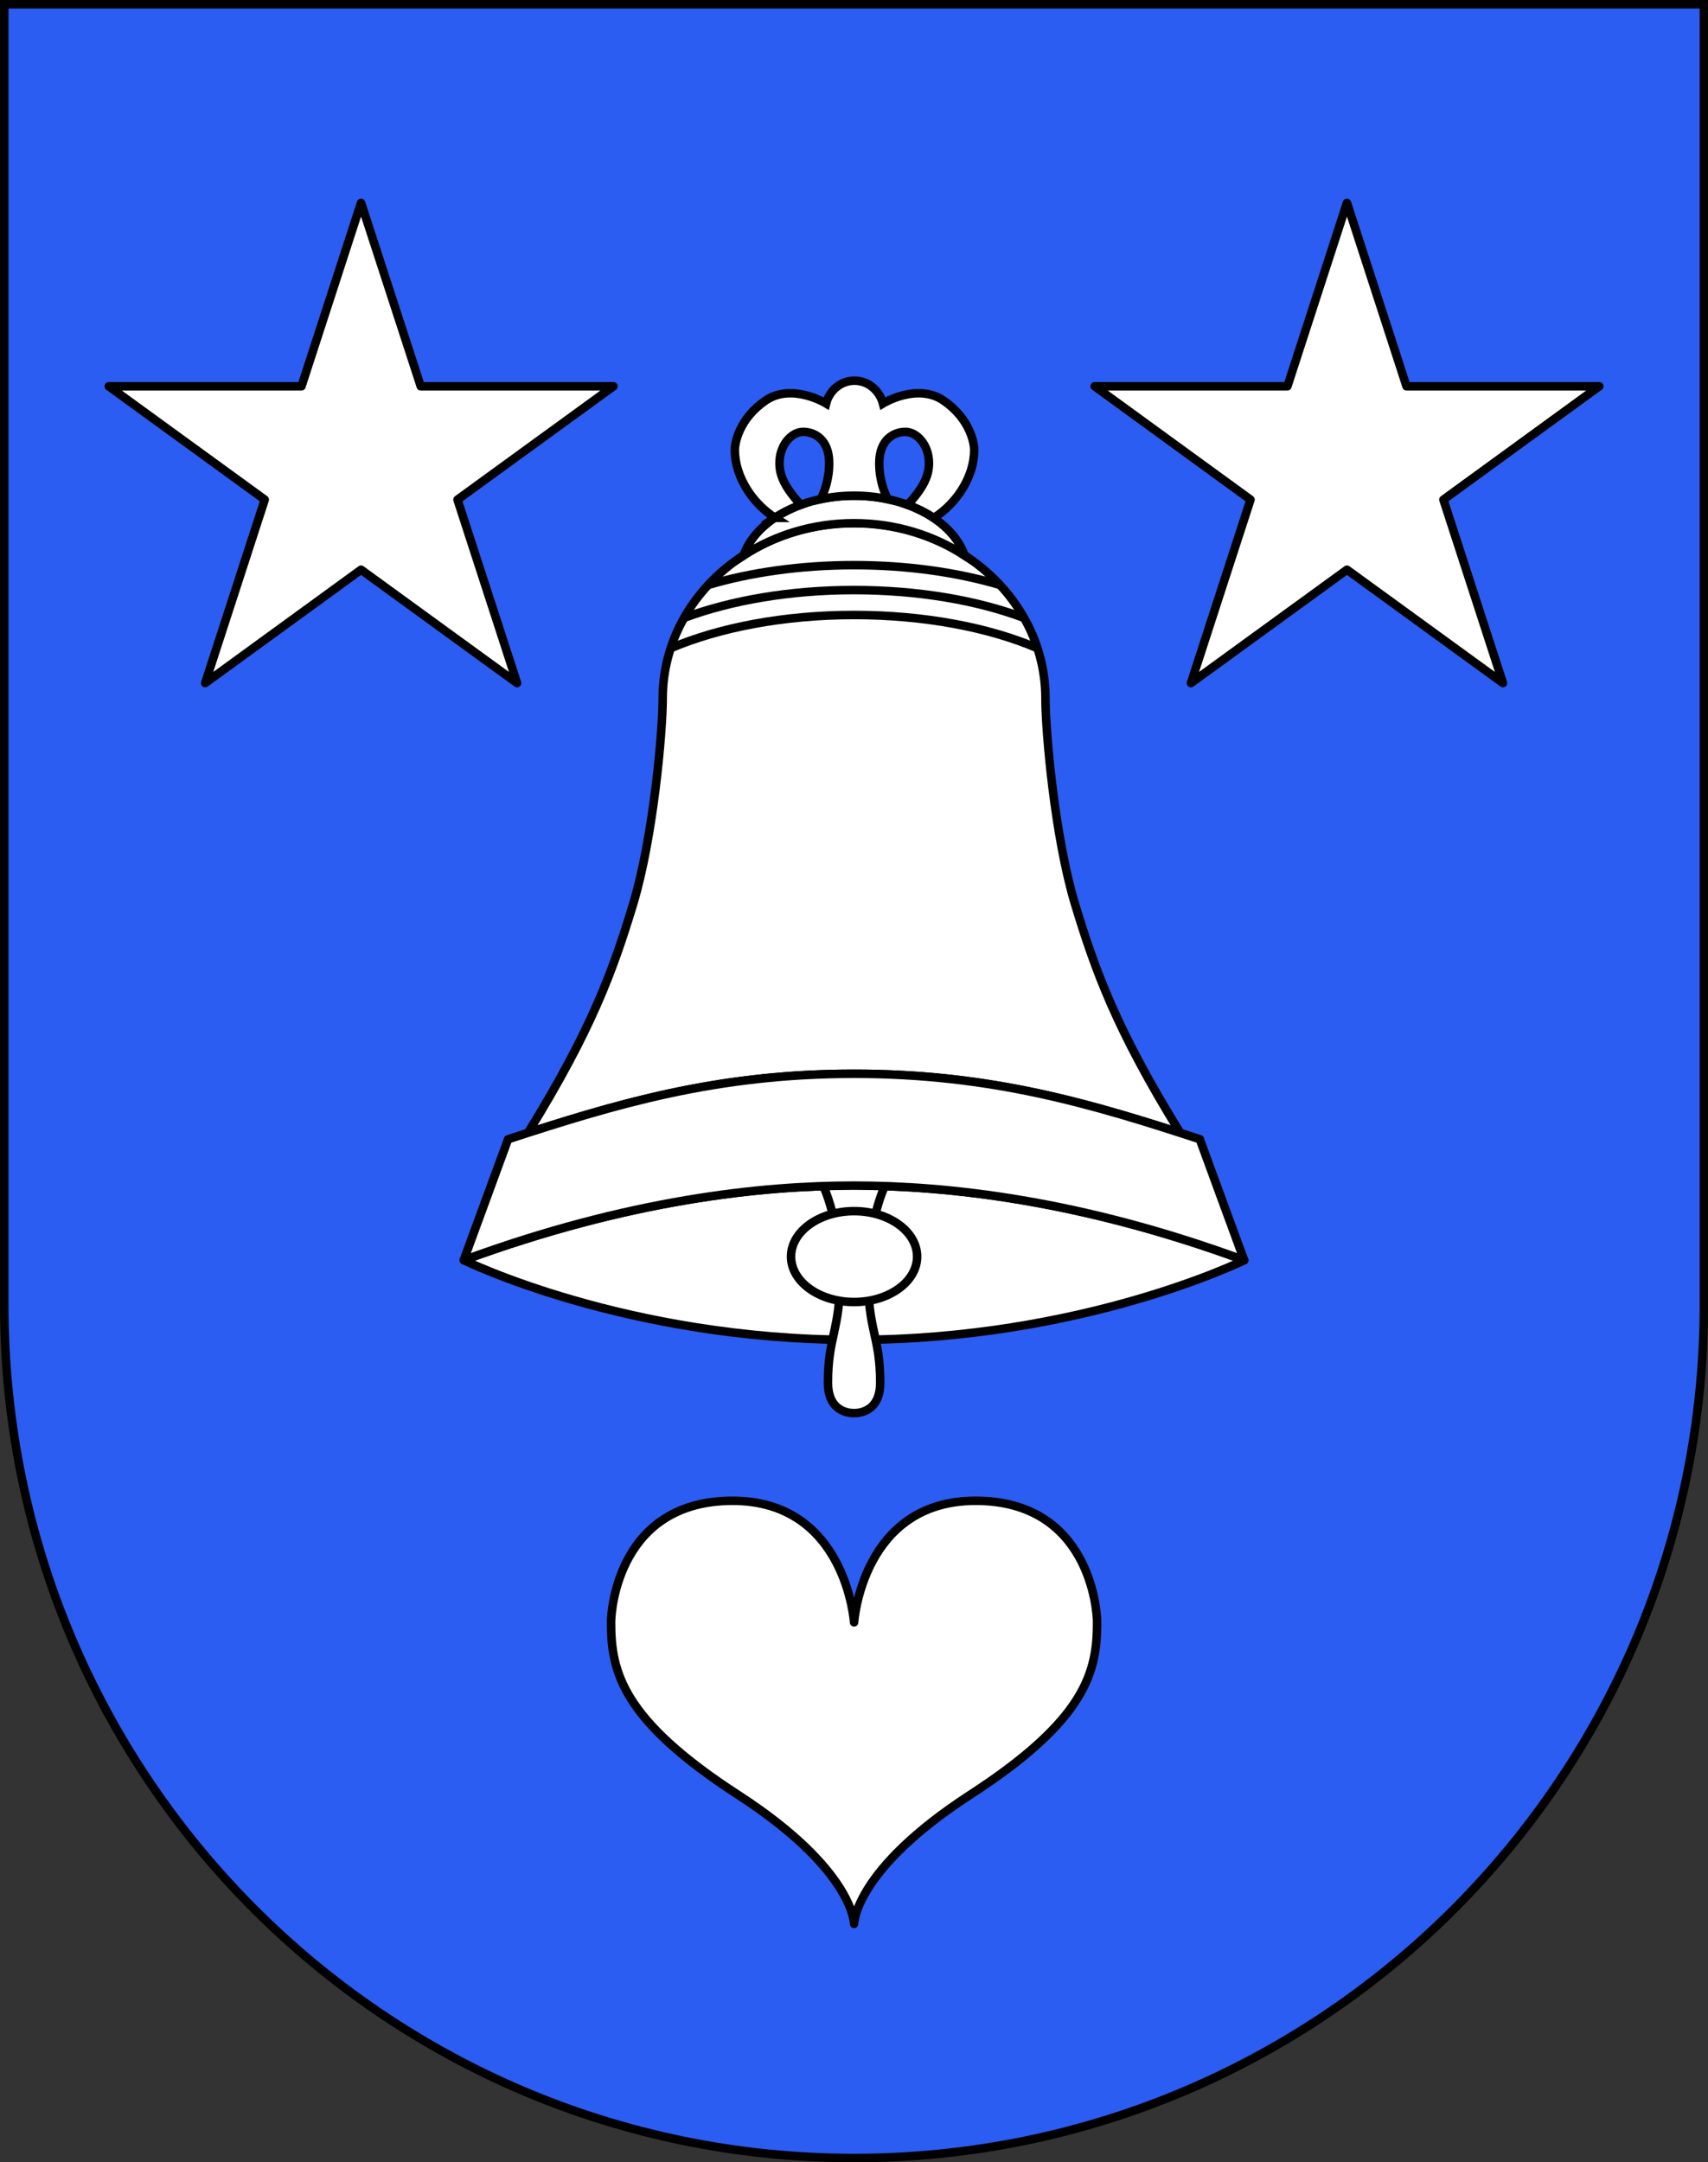
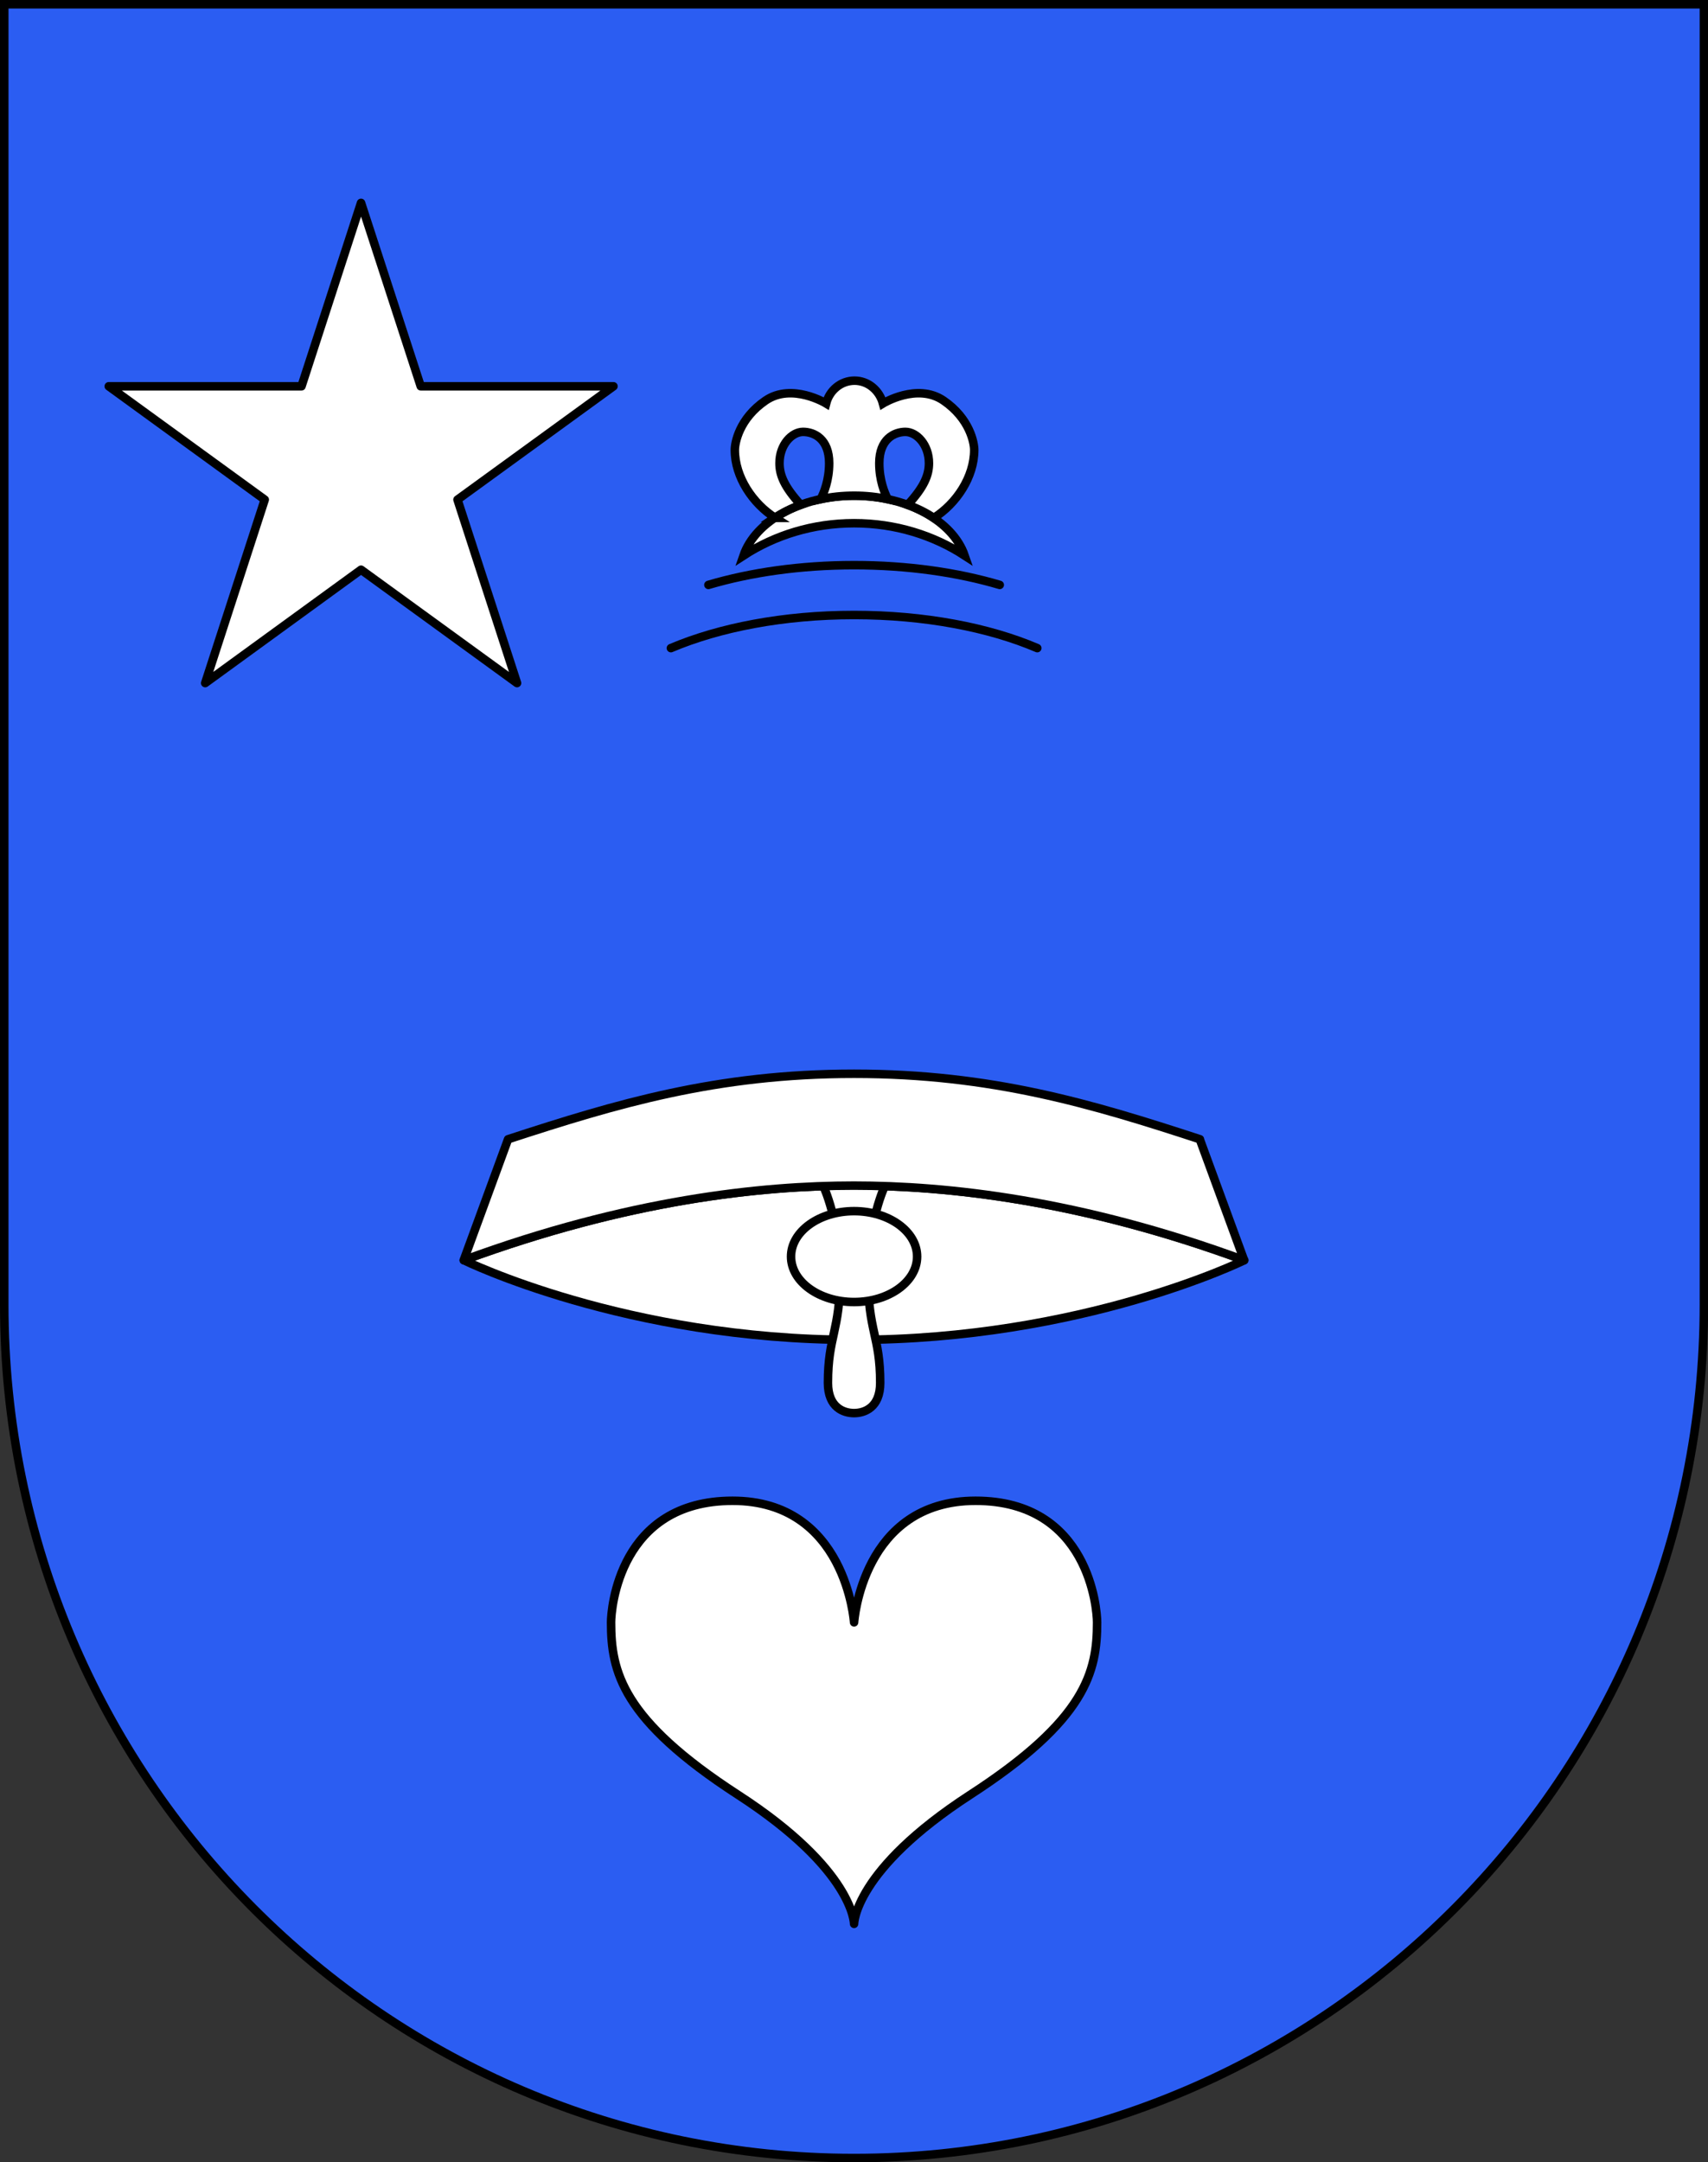
<svg xmlns="http://www.w3.org/2000/svg" id="Calque_1" viewBox="0 0 112.45 142.29">
  <rect x="0" y="0" width="112.45" height="142.29" fill="#333333" stroke="none" />
  <defs>
    <style>.cls-1{fill:#2b5df2;}.cls-2,.cls-3,.cls-4,.cls-5{stroke:#000;stroke-width:.56px;}.cls-2,.cls-4{fill:#fff;}.cls-3,.cls-5{fill:none;}.cls-4,.cls-5{stroke-linecap:round;stroke-linejoin:round;}</style>
  </defs>
  <g id="layer1">
    <path id="path1899" class="cls-1" d="m.28.28v85.57c0,31.02,25.05,56.16,55.95,56.16s55.95-25.14,55.95-56.16V.28H.28Z" />
  </g>
  <g id="layer2">
    <path id="path2526" class="cls-4" d="m64.23,98.76c-7.47,0-8,8-8,8,0,0-.53-8-8-8s-8,7.14-8,8c0,3.25.72,6.4,8.36,11.35,7.64,4.95,7.64,8.49,7.64,8.49,0,0,0-3.53,7.64-8.49,7.64-4.95,8.36-8.1,8.36-11.35,0-.86-.53-8-8-8Z" />
    <polygon id="polygon2528" class="cls-4" points="23.77 13.35 27.7 25.42 40.39 25.42 30.12 32.88 34.04 44.95 23.77 37.49 13.51 44.95 17.43 32.88 7.16 25.42 19.85 25.42 23.77 13.35" />
-     <polygon id="polygon2530" class="cls-4" points="88.68 13.35 84.76 25.42 72.07 25.42 82.33 32.88 78.41 44.95 88.68 37.49 98.95 44.95 95.03 32.88 105.29 25.42 92.6 25.42 88.68 13.35" />
    <path id="path2536" class="cls-4" d="m56.23,78.02c-6.12,0-14.88.93-25.69,4.91,0,0,10.64,5.24,25.69,5.24s25.69-5.24,25.69-5.24c-10.82-3.98-19.58-4.91-25.69-4.91Z" />
    <path id="path2538" class="cls-4" d="m56.23,76.86l-2.02,1.2s1.1,2.29,1.1,5.92-.8,3.93-.8,7.02c0,1.64,1.05,1.99,1.72,1.99s1.72-.35,1.72-1.99c0-3.09-.8-3.38-.8-7.02s1.1-5.92,1.1-5.92l-2.02-1.2Z" />
    <ellipse id="ellipse2540" class="cls-4" cx="56.23" cy="82.69" rx="4.15" ry="2.99" />
-     <path id="path2542" class="cls-4" d="m56.23,70.66c8.51,0,14.84,1.75,21.45,3.88v-.03c-4.18-6.77-5.57-10.62-6.9-15-1.33-4.38-1.95-11.35-1.95-13.54,0-6.38-5.64-11.55-12.6-11.55s-12.6,5.17-12.6,11.55c0,2.19-.62,9.16-1.95,13.54-1.33,4.38-2.72,8.23-6.9,15v.03c6.61-2.13,12.94-3.88,21.45-3.88Z" />
    <path id="path2544" class="cls-4" d="m79,74.97c-7.1-2.32-13.7-4.31-22.77-4.31s-15.67,1.99-22.78,4.31l-2.92,7.96c10.82-3.98,19.58-4.91,25.69-4.91s14.88.93,25.69,4.91l-2.92-7.96Z" />
    <path id="path2546" class="cls-2" d="m56.23,34.43c2.71,0,5.22.79,7.28,2.13-.78-2.26-3.75-3.94-7.28-3.94s-6.5,1.68-7.28,3.94c2.06-1.34,4.57-2.13,7.28-2.13Z" />
    <path id="path2548" class="cls-2" d="m51,34.08c.51-.34,1.09-.63,1.72-.86-1.08-1.18-1.4-1.95-1.4-2.74,0-1.23.82-2.06,1.55-2.06s1.72.46,1.72,2.06c0,1.13-.35,1.97-.56,2.37.7-.15,1.44-.23,2.21-.23s1.51.08,2.21.23c-.21-.4-.56-1.24-.56-2.37,0-1.59.99-2.06,1.72-2.06s1.55.83,1.55,2.06c0,.79-.32,1.57-1.4,2.74.63.23,1.21.52,1.72.86,1.48-.93,2.66-2.69,2.66-4.47,0-.46-.28-2.06-2.02-3.25-1.74-1.19-3.99.19-3.99.19-.23-.86-.98-1.5-1.87-1.5s-1.65.63-1.87,1.5c0,0-2.25-1.38-3.99-.19-1.74,1.19-2.02,2.79-2.02,3.25,0,1.78,1.18,3.53,2.66,4.47Z" />
    <path id="path2552" class="cls-5" d="m68.29,42.65c-3.18-1.36-7.42-2.18-12.06-2.18s-8.88.83-12.06,2.18" />
-     <path id="path2554" class="cls-5" d="m67.41,40.66c-3.06-1.15-6.95-1.83-11.19-1.83s-8.12.69-11.18,1.83" />
    <path id="path2556" class="cls-5" d="m65.82,38.49c-2.77-.82-6.06-1.3-9.59-1.3s-6.82.48-9.59,1.3" />
  </g>
  <g id="layer4">
    <path id="path3239" class="cls-3" d="m.28.28v85.57c0,31.02,25.05,56.16,55.95,56.16s55.95-25.14,55.95-56.16V.28H.28Z" />
  </g>
</svg>